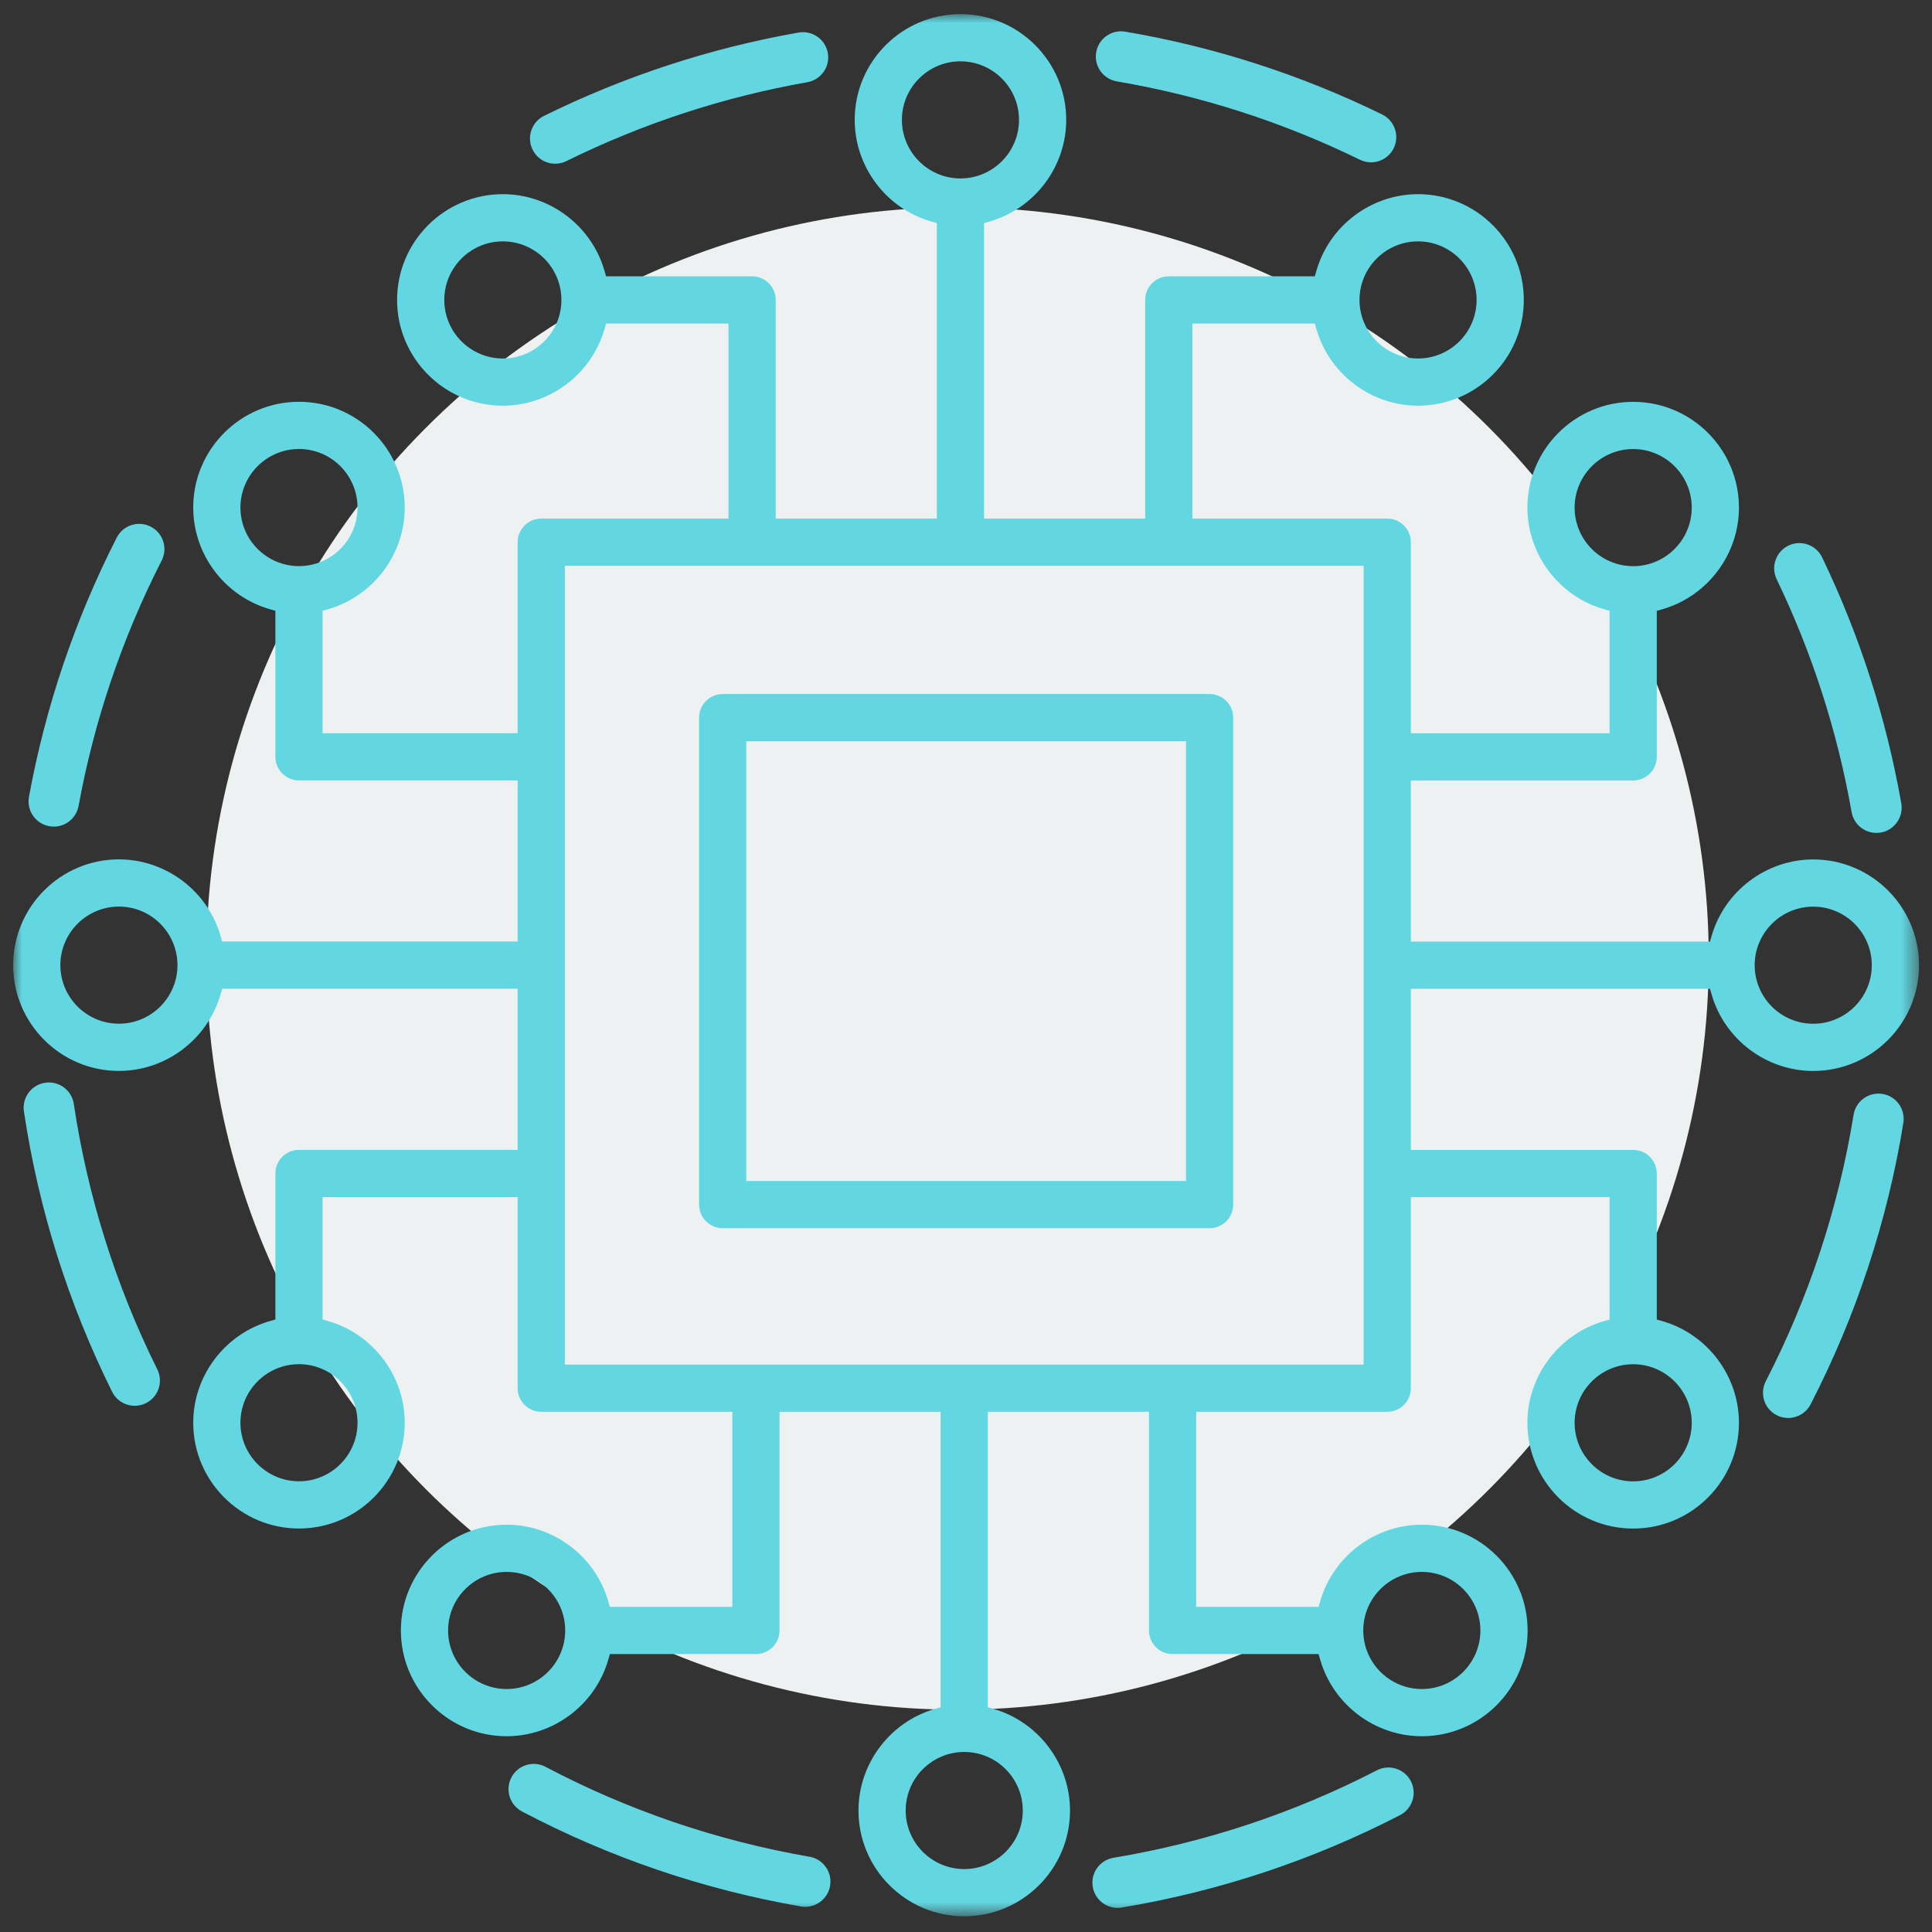
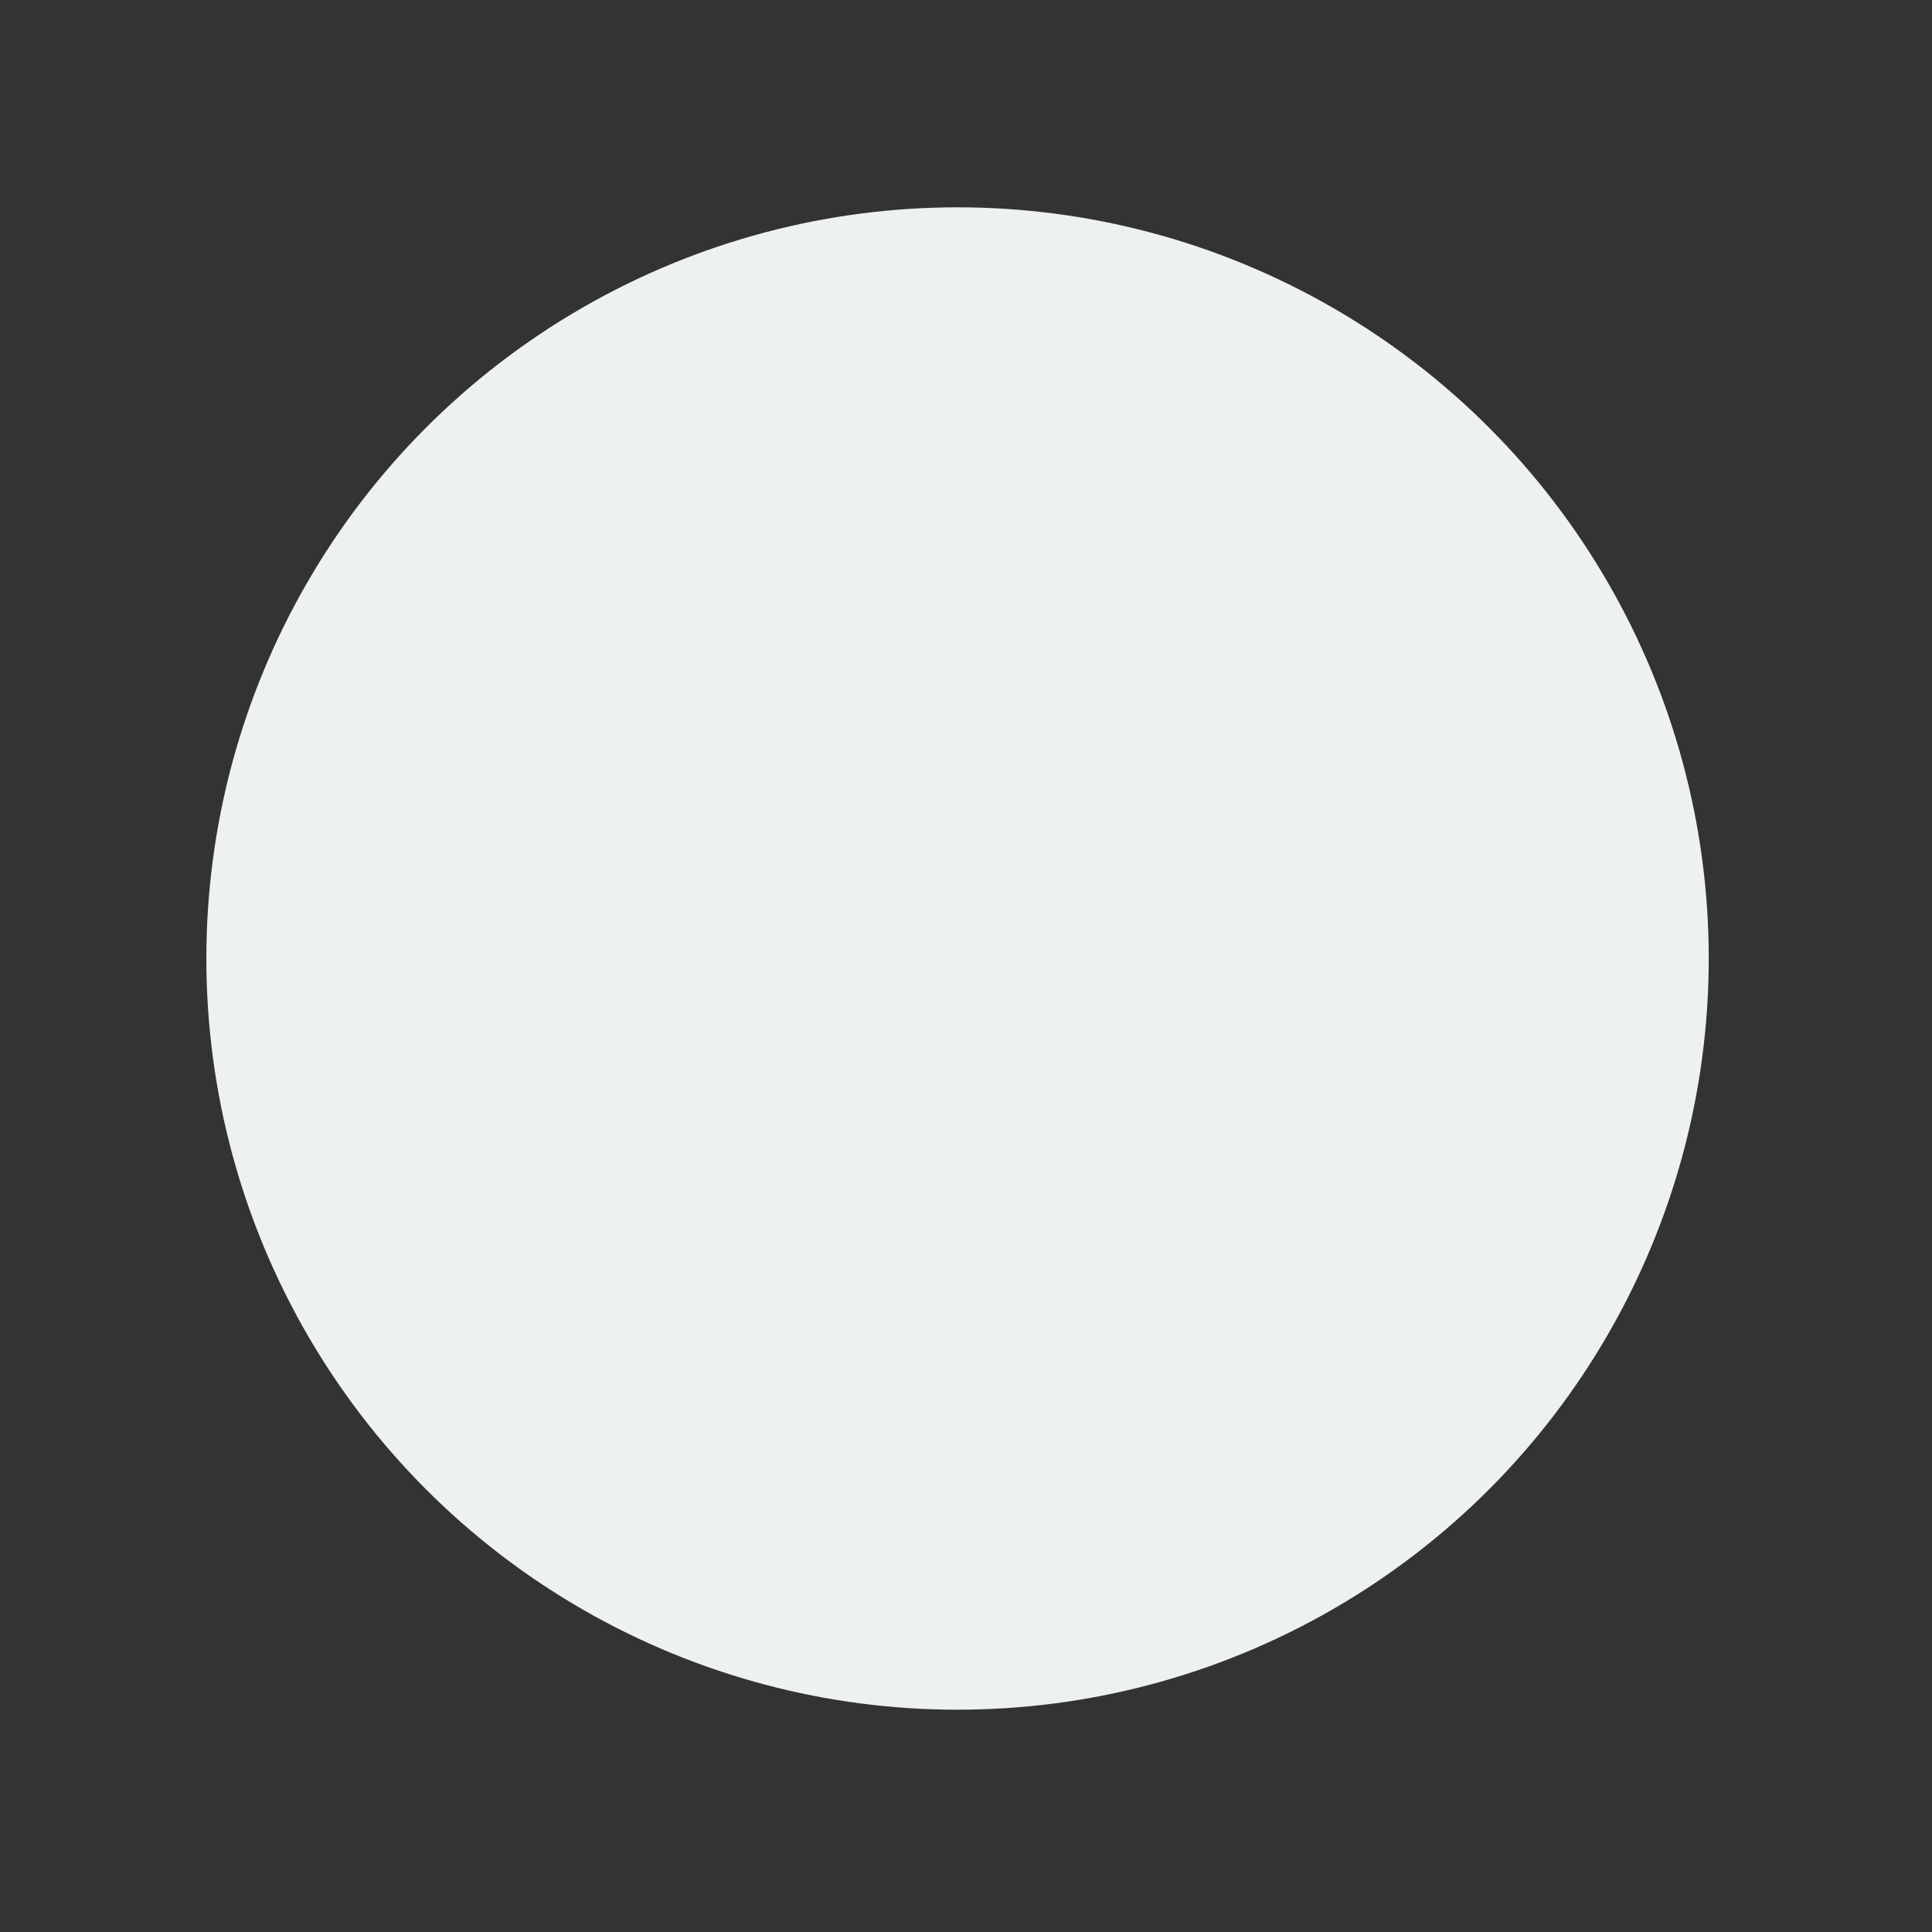
<svg xmlns="http://www.w3.org/2000/svg" xmlns:xlink="http://www.w3.org/1999/xlink" width="110px" height="110px" viewBox="0 0 110 110" version="1.1">
  <rect x="0" y="0" width="110" height="110" fill="#333333" stroke="none" />
  <title>Group 12</title>
  <defs>
-     <polygon id="path-1" points="0 0 108.511 0 108.511 108.301 0 108.301" />
-   </defs>
+     </defs>
  <g id="Pages" stroke="none" stroke-width="1" fill="none" fill-rule="evenodd">
    <g id="Managed-Service---Specialist-Protections---Moon" transform="translate(-465, -1372)">
      <g id="Group-12" transform="translate(465.749, 1372.804)">
        <circle id="Oval" fill="#EEF1F1" cx="53.77" cy="53.77" r="42.77" />
        <g id="Group-3">
          <mask id="mask-2" fill="white">
            <use xlink:href="#path-1" />
          </mask>
          <g id="Clip-2" />
          <path d="M61.663,2.173 C61.796,1.391 62.539,0.866 63.319,0.998 C68.397,1.862 73.318,3.449 77.944,5.713 C78.656,6.062 78.951,6.922 78.603,7.634 C78.354,8.143 77.843,8.439 77.312,8.439 C77.1,8.439 76.885,8.392 76.682,8.292 C72.302,6.149 67.644,4.647 62.837,3.829 C62.055,3.696 61.529,2.954 61.663,2.173 L61.663,2.173 Z M100.407,32.176 C100.064,31.461 100.364,30.603 101.079,30.259 C101.794,29.916 102.651,30.216 102.995,30.93 C105.131,35.37 106.647,40.081 107.502,44.934 C107.639,45.714 107.117,46.459 106.336,46.597 C106.252,46.611 106.168,46.619 106.086,46.619 C105.402,46.619 104.796,46.128 104.673,45.431 C103.865,40.838 102.429,36.378 100.407,32.176 L100.407,32.176 Z M107.621,63.128 C106.713,68.721 104.936,74.112 102.34,79.151 C102.085,79.646 101.583,79.93 101.063,79.93 C100.841,79.93 100.617,79.879 100.406,79.77 C99.701,79.407 99.424,78.541 99.787,77.836 C102.245,73.066 103.927,67.963 104.786,62.668 C104.913,61.885 105.65,61.352 106.434,61.48 C107.217,61.607 107.748,62.345 107.621,63.128 L107.621,63.128 Z M79.579,100.608 C79.943,101.313 79.667,102.179 78.962,102.543 C73.979,105.113 68.649,106.883 63.119,107.803 C63.04,107.816 62.96,107.823 62.882,107.823 C62.193,107.823 61.584,107.325 61.467,106.622 C61.337,105.84 61.866,105.1 62.648,104.97 C67.883,104.099 72.928,102.424 77.645,99.99 C78.35,99.626 79.216,99.903 79.579,100.608 L79.579,100.608 Z M46.512,106.571 C46.391,107.27 45.784,107.762 45.099,107.762 C45.017,107.762 44.935,107.755 44.852,107.741 C39.301,106.778 33.958,104.959 28.971,102.333 C28.269,101.963 28,101.095 28.369,100.393 C28.738,99.691 29.607,99.422 30.309,99.791 C35.03,102.278 40.088,104 45.342,104.911 C46.124,105.047 46.648,105.79 46.512,106.571 L46.512,106.571 Z M8.207,77.162 C8.559,77.872 8.269,78.734 7.559,79.086 C7.354,79.188 7.136,79.236 6.922,79.236 C6.394,79.236 5.886,78.944 5.635,78.439 C3.136,73.406 1.446,68.035 0.613,62.476 C0.495,61.692 1.036,60.961 1.82,60.843 C2.605,60.723 3.335,61.266 3.453,62.05 C4.242,67.313 5.841,72.397 8.207,77.162 L8.207,77.162 Z M0.9,44.565 C1.841,39.427 3.523,34.461 5.898,29.806 C6.258,29.099 7.123,28.819 7.829,29.179 C8.536,29.54 8.816,30.404 8.456,31.111 C6.207,35.518 4.616,40.218 3.725,45.082 C3.598,45.775 2.994,46.26 2.314,46.26 C2.228,46.26 2.141,46.252 2.054,46.236 C1.274,46.093 0.757,45.345 0.9,44.565 L0.9,44.565 Z M29.574,7.717 C29.223,7.006 29.515,6.145 30.226,5.794 C34.81,3.531 39.687,1.935 44.721,1.049 C45.501,0.912 46.246,1.433 46.384,2.215 C46.521,2.995 45.999,3.74 45.218,3.877 C40.453,4.716 35.837,6.227 31.498,8.369 C31.293,8.47 31.077,8.518 30.863,8.518 C30.333,8.518 29.825,8.224 29.574,7.717 L29.574,7.717 Z M92.237,83.538 C90.399,83.538 88.903,82.042 88.903,80.204 C88.903,78.366 90.399,76.87 92.237,76.87 C94.076,76.87 95.571,78.366 95.571,80.204 C95.571,82.042 94.076,83.538 92.237,83.538 L92.237,83.538 Z M31.411,76.89 L76.891,76.89 L76.891,31.411 L31.411,31.411 L31.411,76.89 Z M57.484,102.28 C57.484,104.118 55.989,105.613 54.15,105.613 C52.312,105.613 50.817,104.118 50.817,102.28 C50.817,100.441 52.312,98.946 54.15,98.946 C55.989,98.946 57.484,100.441 57.484,102.28 L57.484,102.28 Z M50.602,6.021 C50.602,4.183 52.097,2.688 53.935,2.688 C55.773,2.688 57.269,4.183 57.269,6.021 C57.269,7.859 55.773,9.355 53.935,9.355 C52.097,9.355 50.602,7.859 50.602,6.021 L50.602,6.021 Z M80.204,88.694 C82.043,88.694 83.538,90.189 83.538,92.028 C83.538,93.866 82.043,95.362 80.204,95.362 C78.366,95.362 76.87,93.866 76.87,92.028 C76.87,90.189 78.366,88.694 80.204,88.694 L80.204,88.694 Z M28.097,95.362 C26.259,95.362 24.764,93.866 24.764,92.028 C24.764,90.189 26.259,88.694 28.097,88.694 C29.935,88.694 31.431,90.189 31.431,92.028 C31.431,93.866 29.935,95.362 28.097,95.362 L28.097,95.362 Z M19.607,80.201 C19.607,82.039 18.112,83.534 16.274,83.534 C14.436,83.534 12.94,82.039 12.94,80.201 C12.94,78.363 14.436,76.867 16.274,76.867 C18.112,76.867 19.607,78.363 19.607,80.201 L19.607,80.201 Z M6.022,57.481 C4.184,57.481 2.688,55.986 2.688,54.147 C2.688,52.309 4.184,50.813 6.022,50.813 C7.86,50.813 9.355,52.309 9.355,54.147 C9.355,55.986 7.86,57.481 6.022,57.481 L6.022,57.481 Z M12.94,28.094 C12.94,26.256 14.436,24.76 16.274,24.76 C18.112,24.76 19.607,26.256 19.607,28.094 C19.607,29.932 18.112,31.428 16.274,31.428 C14.436,31.428 12.94,29.932 12.94,28.094 L12.94,28.094 Z M27.881,19.607 C26.043,19.607 24.547,18.112 24.547,16.273 C24.547,14.435 26.043,12.939 27.881,12.939 C29.719,12.939 31.215,14.435 31.215,16.273 C31.215,18.112 29.719,19.607 27.881,19.607 L27.881,19.607 Z M79.989,12.939 C81.827,12.939 83.322,14.435 83.322,16.273 C83.322,18.112 81.827,19.607 79.989,19.607 C78.151,19.607 76.655,18.112 76.655,16.273 C76.655,14.435 78.151,12.939 79.989,12.939 L79.989,12.939 Z M88.903,28.097 C88.903,26.259 90.399,24.763 92.237,24.763 C94.076,24.763 95.571,26.259 95.571,28.097 C95.571,29.935 94.076,31.431 92.237,31.431 C90.399,31.431 88.903,29.935 88.903,28.097 L88.903,28.097 Z M102.489,50.817 C104.328,50.817 105.823,52.313 105.823,54.151 C105.823,55.989 104.328,57.484 102.489,57.484 C100.651,57.484 99.155,55.989 99.155,54.151 C99.155,52.313 100.651,50.817 102.489,50.817 L102.489,50.817 Z M93.905,74.418 L93.581,74.325 L93.581,66.011 C93.581,65.27 92.978,64.667 92.237,64.667 L79.579,64.667 L79.579,55.495 L96.61,55.495 L96.704,55.819 C97.444,58.382 99.823,60.172 102.489,60.172 C105.81,60.172 108.511,57.471 108.511,54.151 C108.511,50.83 105.81,48.129 102.489,48.129 C99.824,48.129 97.444,49.919 96.704,52.483 L96.61,52.807 L79.579,52.807 L79.579,43.634 L92.237,43.634 C92.978,43.634 93.581,43.031 93.581,42.289 L93.581,33.976 L93.905,33.882 C96.469,33.142 98.259,30.763 98.259,28.097 C98.259,24.777 95.558,22.075 92.237,22.075 C88.917,22.075 86.215,24.777 86.215,28.097 C86.215,30.763 88.006,33.142 90.569,33.882 L90.893,33.976 L90.893,40.945 L79.579,40.945 L79.579,30.067 C79.579,29.326 78.976,28.723 78.235,28.723 L67.141,28.723 L67.141,17.618 L74.11,17.618 L74.204,17.941 C74.944,20.505 77.323,22.295 79.989,22.295 C83.309,22.295 86.01,19.594 86.01,16.273 C86.01,12.953 83.309,10.251 79.989,10.251 C77.323,10.251 74.944,12.042 74.204,14.605 L74.11,14.929 L65.797,14.929 C65.055,14.929 64.453,15.532 64.453,16.273 L64.453,28.723 L55.279,28.723 L55.279,11.9 L55.603,11.806 C58.167,11.066 59.957,8.687 59.957,6.021 C59.957,2.701 57.256,-6.72041679e-05 53.935,-6.72041679e-05 C50.615,-6.72041679e-05 47.914,2.701 47.914,6.021 C47.914,8.687 49.704,11.066 52.267,11.806 L52.591,11.9 L52.591,28.723 L43.417,28.723 L43.417,16.273 C43.417,15.532 42.815,14.929 42.073,14.929 L33.76,14.929 L33.666,14.605 C32.926,12.042 30.547,10.251 27.881,10.251 C24.56,10.251 21.859,12.953 21.859,16.273 C21.859,19.594 24.56,22.295 27.881,22.295 C30.547,22.295 32.926,20.505 33.666,17.941 L33.76,17.618 L40.729,17.618 L40.729,28.723 L30.067,28.723 C29.326,28.723 28.723,29.326 28.723,30.067 L28.723,40.942 L17.618,40.942 L17.618,33.972 L17.942,33.879 C20.505,33.138 22.295,30.76 22.295,28.094 C22.295,24.773 19.594,22.072 16.274,22.072 C12.953,22.072 10.252,24.773 10.252,28.094 C10.252,30.76 12.043,33.138 14.606,33.879 L14.93,33.972 L14.93,42.286 C14.93,43.027 15.533,43.63 16.274,43.63 L28.723,43.63 L28.723,52.803 L11.901,52.803 L11.807,52.48 C11.067,49.916 8.687,48.125 6.022,48.125 C2.701,48.125 0,50.827 0,54.147 C0,57.468 2.701,60.17 6.022,60.17 C8.687,60.17 11.067,58.379 11.807,55.815 L11.901,55.492 L28.723,55.492 L28.723,64.665 L16.274,64.665 C15.533,64.665 14.93,65.268 14.93,66.009 L14.93,74.322 L14.606,74.416 C12.043,75.156 10.252,77.535 10.252,80.201 C10.252,83.521 12.953,86.223 16.274,86.223 C19.594,86.223 22.295,83.521 22.295,80.201 C22.295,77.535 20.505,75.156 17.941,74.416 L17.618,74.322 L17.618,67.353 L28.723,67.353 L28.723,78.234 C28.723,78.975 29.326,79.578 30.067,79.578 L40.945,79.578 L40.945,90.684 L33.976,90.684 L33.882,90.36 C33.142,87.796 30.763,86.006 28.097,86.006 C24.777,86.006 22.075,88.707 22.075,92.028 C22.075,95.348 24.777,98.05 28.097,98.05 C30.763,98.05 33.142,96.259 33.882,93.696 L33.976,93.372 L42.29,93.372 C43.031,93.372 43.634,92.769 43.634,92.028 L43.634,79.578 L52.806,79.578 L52.806,96.401 L52.483,96.494 C49.919,97.235 48.129,99.614 48.129,102.28 C48.129,105.6 50.83,108.301 54.15,108.301 C57.471,108.301 60.173,105.6 60.173,102.28 C60.173,99.614 58.382,97.235 55.818,96.494 L55.495,96.401 L55.495,79.578 L64.668,79.578 L64.668,92.028 C64.668,92.769 65.271,93.372 66.012,93.372 L74.326,93.372 L74.419,93.696 C75.159,96.259 77.539,98.05 80.204,98.05 C83.525,98.05 86.227,95.348 86.227,92.028 C86.227,88.707 83.525,86.006 80.204,86.006 C77.539,86.006 75.159,87.796 74.419,90.36 L74.326,90.684 L67.356,90.684 L67.356,79.578 L78.235,79.578 C78.976,79.578 79.579,78.975 79.579,78.234 L79.579,67.356 L90.893,67.356 L90.893,74.325 L90.569,74.418 C88.006,75.159 86.215,77.538 86.215,80.204 C86.215,83.525 88.917,86.226 92.237,86.226 C95.558,86.226 98.259,83.525 98.259,80.204 C98.259,77.538 96.469,75.159 93.905,74.418 L93.905,74.418 Z M41.741,66.436 L66.777,66.436 L66.777,41.401 L41.741,41.401 L41.741,66.436 Z M40.397,69.124 L68.121,69.124 C68.862,69.124 69.465,68.521 69.465,67.78 L69.465,40.057 C69.465,39.315 68.862,38.712 68.121,38.712 L40.397,38.712 C39.656,38.712 39.053,39.315 39.053,40.057 L39.053,67.78 C39.053,68.521 39.656,69.124 40.397,69.124 L40.397,69.124 Z" id="Fill-1" fill="#62D7E1" mask="url(#mask-2)" />
        </g>
      </g>
    </g>
  </g>
</svg>